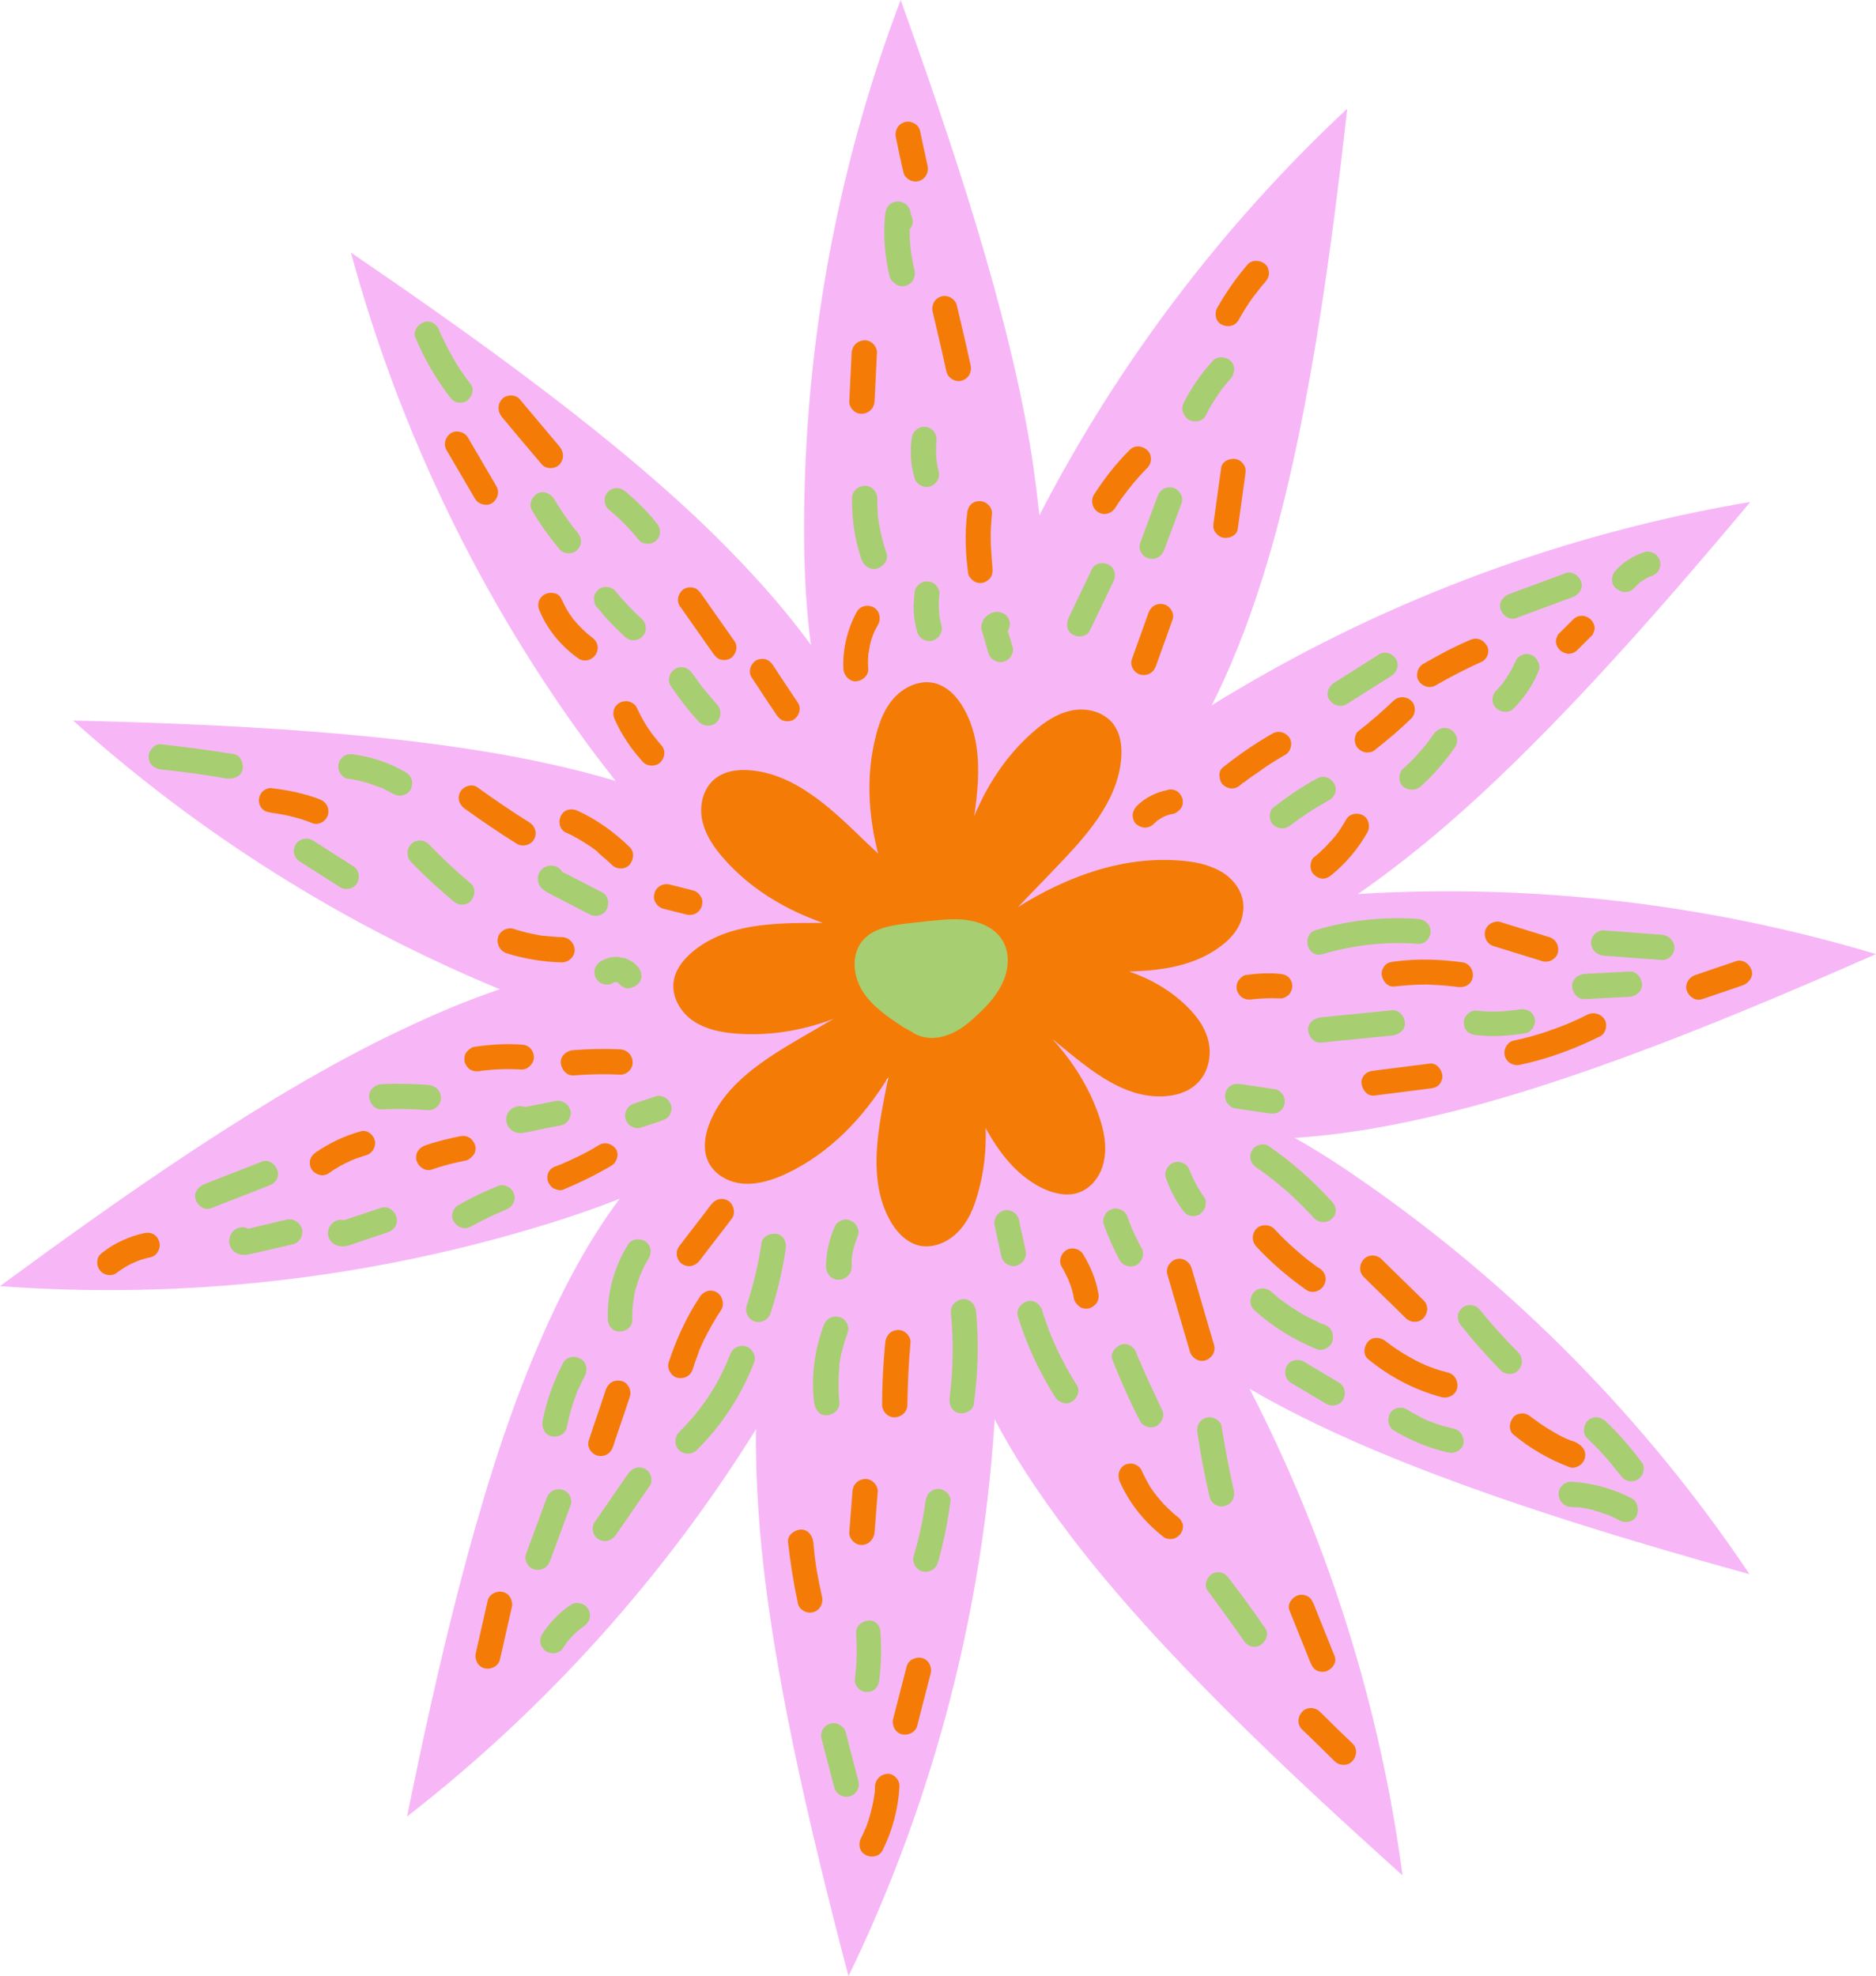
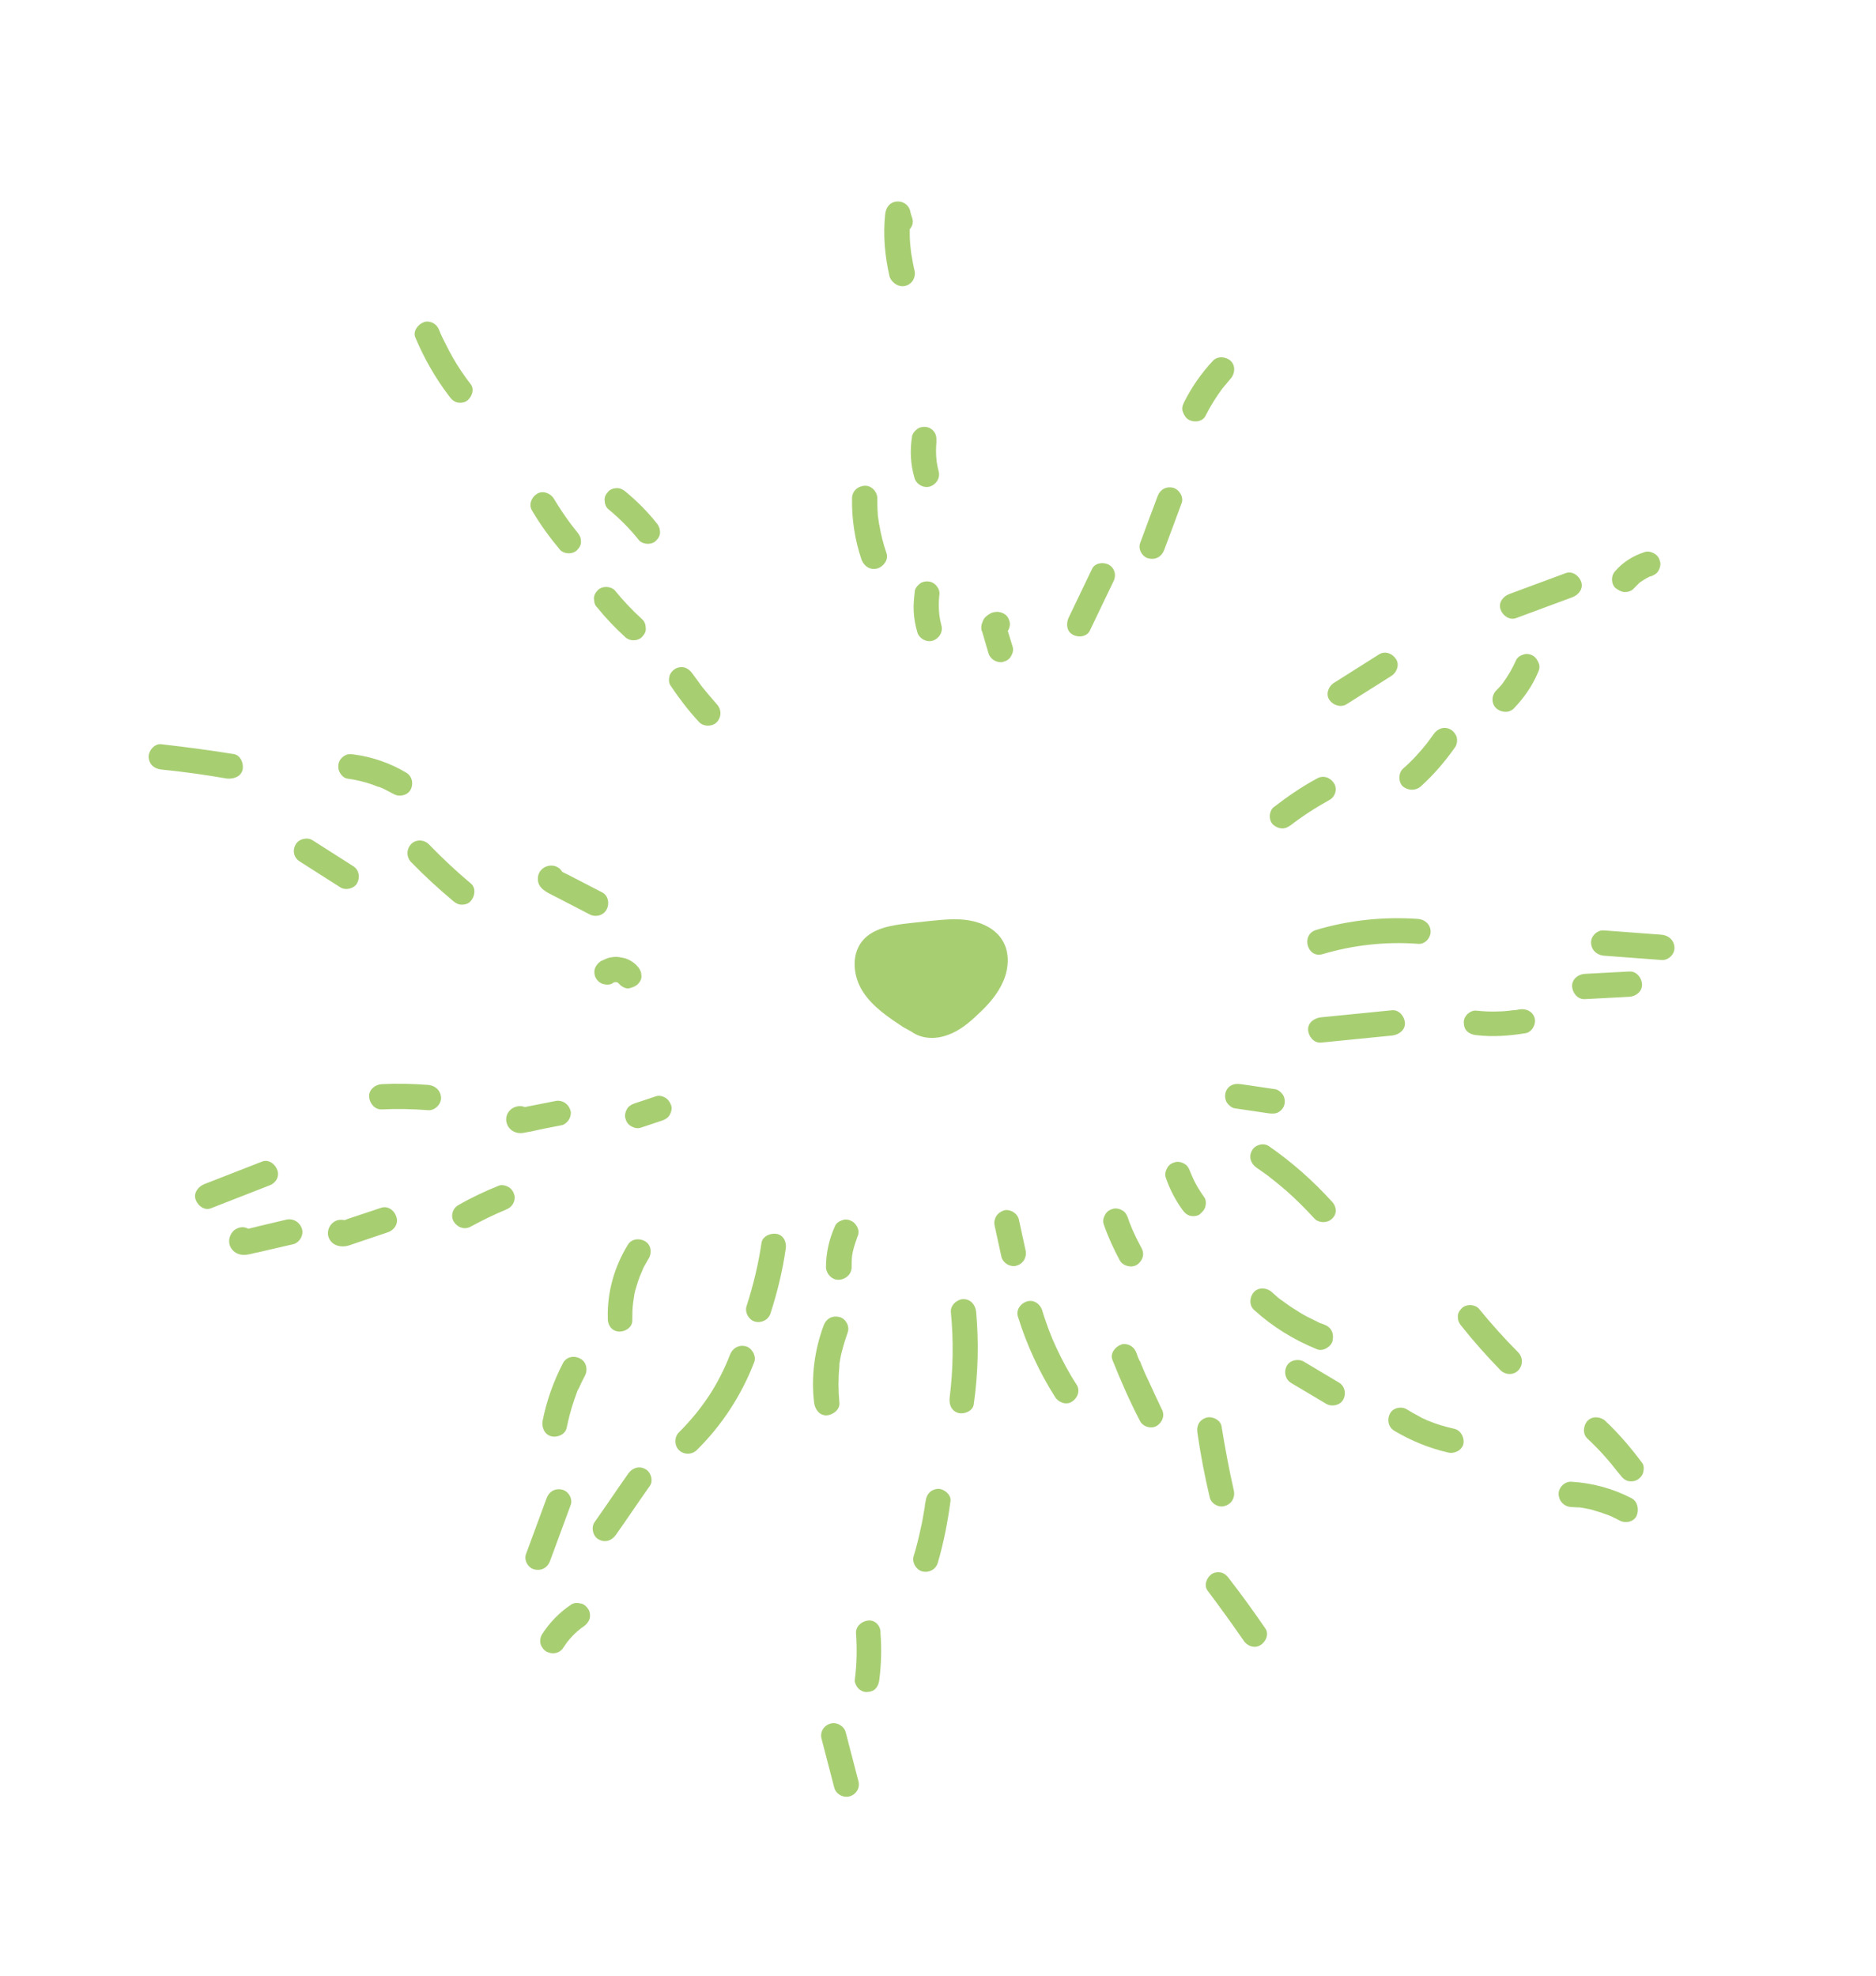
<svg xmlns="http://www.w3.org/2000/svg" height="500.0" preserveAspectRatio="xMidYMid meet" version="1.0" viewBox="0.0 0.0 474.7 500.0" width="474.7" zoomAndPan="magnify">
  <g>
    <g id="change1_1">
-       <path d="M442.7,398.3c-26.2-39.1-59.8-73.2-98.5-99.9c-5.3-3.7-10.9-7.3-16.6-10.5c9.6-0.6,20.8-2.2,34.2-5.3 c36.1-8.2,79-26.3,112.9-41.2c-42.3-12.7-86.9-17.9-131.1-15.2c5.1-3.5,10.5-7.6,16.3-12.3c28.7-23.4,59.2-58.5,83-86.9 c-46.4,7.8-91.3,24.4-131.6,48.6c-1.6,0.9-3.2,1.9-4.7,2.9c4.4-8.7,8.8-19.3,13-32.7c11.1-35.3,17.2-81.5,21.3-118.3 C309.3,57,282.8,92,263,130.4c-0.5-4.6-1.1-9.6-1.9-14.9C255.4,78.9,240.4,34.8,227.9,0c-16.7,44-25,91.1-24.4,138.1 c0.1,8.3,0.6,16.8,1.7,25.1c-5.5-7.6-12.5-15.8-21.8-25.2c-26-26.3-64-53.2-94.6-74.1c12.3,45.4,33.2,88.5,61.2,126.2 c1.9,2.5,3.8,5,5.8,7.5c-5.3-1.6-11.1-3.1-17.6-4.5c-36.2-7.9-82.7-9.9-119.7-10.8C50.4,211,87,234,126.5,250.3 c-7.5,2.5-15.8,5.9-25.2,10.4C67.8,276.5,29.8,303.5,0,325.4c46.9,3.5,94.5-2,139.4-16c5.8-1.8,11.6-3.8,17.4-6.1 c-7.2,9.6-14.5,22.3-22,40.4c-14.2,34.2-24.4,79.6-31.8,115.9c34.9-27.1,65-60.5,88.3-98c-0.1,6.2,0.1,12.9,0.6,20.4 c2.4,36.9,13.4,82.2,22.8,118c20.5-42.3,33-88.5,36.6-135.4c0.1-1.8,0.3-3.7,0.4-5.5c4.5,8.7,10.7,18.3,19.2,29.5 c22.4,29.5,56.5,61.2,84,85.9c-5.7-42.9-18.9-84.7-38.7-123.1c4,2.3,8.4,4.7,13.2,7.1C362.4,375,407,388.4,442.7,398.3z M220.6,273.2c-0.6,1.4-1.2,2.8-1.9,4.2c-0.4-4.3-1.1-8.5-2.2-12.7c5.4-1.3,10.6-3.2,15.7-5.7l2.7-7.9c-2.9-2.4-5.5-4.7-8-7 l6.3-4.9c-2-6.3-3.5-12.2-4.8-17.8c1.7,1.9,3.5,3.8,5.5,5.5l8.3-0.4c0.2-0.7,0.5-1.5,0.7-2.2c0.8,3.1,1.7,6.2,2.9,9.3l7,3.1 c-1.2,3.2-2.1,6.5-2.8,9.8l4.5,7c1.5-0.3,3-0.6,4.5-0.9c-3.7,3.2-7.2,6.7-10.3,10.6l0.9,8.3c1.4,0.4,2.7,0.7,4.1,1.1l-4,6.2 c0.5,0.6,0.9,1.2,1.4,1.9c-3-1.2-6.1-2.2-9.3-3l-6.6,3.9c-1.9-2.8-4-5.5-6.4-8L220.6,273.2z" fill="#f7b7f7" />
-     </g>
+       </g>
  </g>
  <g id="change2_1">
-     <path d="M309.9,221.1c-3.1-2.1-6.9-3-10.6-3.3c-14.7-1.4-29.1,3.8-41.7,11.7c3.2-3.4,6.5-6.7,9.7-10.1 c7.5-7.8,15.5-16.6,16.4-27.4c0.3-3.3-0.2-6.8-2.4-9.3c-2.5-2.8-6.7-3.7-10.3-2.9c-3.7,0.8-6.9,3-9.7,5.5 c-6.6,5.8-11.4,13.1-14.8,21.2c1.4-9.3,2-19.1-2.6-27.2c-1.6-2.9-4-5.5-7.2-6.4c-3.6-1-7.6,0.7-10.2,3.4s-4,6.3-4.9,10 c-2.5,9.8-1.9,19.9,0.6,29.7c-1.6-1.6-3.3-3.1-4.9-4.7c-7.8-7.5-16.6-15.5-27.4-16.4c-3.3-0.3-6.8,0.2-9.3,2.4 c-2.8,2.5-3.7,6.7-2.9,10.3c0.8,3.7,3,6.9,5.5,9.7c6.7,7.6,15.4,12.8,25,16.2c-0.5,0-1,0-1.5,0c-10.9,0-22.7,0.2-31.2,7.1 c-2.6,2.1-4.8,4.9-5.1,8.2c-0.3,3.7,1.9,7.4,5,9.5s6.9,2.9,10.6,3.2c8.5,0.7,16.9-0.7,24.9-3.7c-2.7,1.6-5.4,3.1-8.1,4.7 c-9.4,5.5-19.4,11.7-23.3,21.8c-1.2,3.1-1.7,6.6-0.3,9.6c1.6,3.4,5.4,5.4,9.1,5.6c3.7,0.2,7.4-1,10.8-2.6 c10.9-5.2,19.3-14,25.7-24.4c-0.3,1.3-0.5,2.6-0.8,4c-2.1,10.7-4.1,22.3,1,31.9c1.5,2.9,3.9,5.6,7,6.6c3.6,1.1,7.6-0.5,10.2-3.1 c2.7-2.6,4.2-6.2,5.2-9.8c1.6-5.5,2.2-11.1,2-16.7c3.4,6.2,7.7,11.8,13.9,15c2.9,1.5,6.4,2.4,9.5,1.4c3.6-1.2,6-4.7,6.6-8.4 c0.7-3.7-0.1-7.5-1.3-11c-2.5-7.3-6.6-13.8-11.8-19.5c1.5,1.2,2.9,2.4,4.4,3.6c7.2,5.8,15.2,11.8,24.8,10.8c2.9-0.3,6-1.4,8.1-3.9 c2.4-2.8,3-7,2.1-10.3c-0.9-3.4-2.9-6-5.2-8.3c-4.2-4.2-9.3-7.1-14.8-9c8.5-0.2,17-1.5,23.6-6.7c2.6-2,4.8-4.8,5.2-8.1 C315.2,226.9,313,223.3,309.9,221.1z M247.5,245c-0.4,0.3-0.7,0.5-1,0.9l1.4,1.5c-1.5-0.9-2.9-1.8-4.4-2.6l1.5,0.2 C245.8,245,246.6,245,247.5,245z M247.8,126.8c1.6-0.1,3.4,1.5,3.2,3.2c-0.2,2.3-0.4,4.7-0.3,7c0,1.2,0.1,2.3,0.2,3.5 c0,0.6,0.1,1.1,0.1,1.7c0,0.3,0.1,0.6,0.1,1c0,0.2,0.1,1,0,0.3c0.1,0.9,0.1,1.6-0.3,2.4c-0.4,0.7-1.1,1.2-1.9,1.5 c-0.8,0.2-1.8,0.1-2.4-0.3c-0.6-0.4-1.4-1.2-1.5-1.9c-0.7-5-0.9-10-0.3-15.1C244.8,128.2,245.9,126.8,247.8,126.8z M214.9,101.5 c0.2-4.1,0.4-8.2,0.6-12.2c0.1-1.8,1.4-3.1,3.2-3.2c1.7-0.1,3.3,1.5,3.2,3.2c-0.2,4.1-0.4,8.2-0.6,12.2c-0.1,1.8-1.4,3.1-3.2,3.2 C216.4,104.8,214.8,103.2,214.9,101.5z M236,78.9c-0.4-1.7,0.5-3.4,2.2-3.9c1.6-0.5,3.5,0.6,3.9,2.2c1.2,5.1,2.4,10.1,3.5,15.2 c0.4,1.7-0.5,3.4-2.2,3.9c-1.6,0.5-3.5-0.6-3.9-2.2C238.4,89,237.2,84,236,78.9z M290.6,155.1c0.6-1.7,2.1-2.6,3.9-2.2 c1.6,0.4,2.8,2.3,2.2,3.9c-1.4,3.9-2.8,7.8-4.2,11.7c-0.6,1.7-2.1,2.6-3.9,2.2c-1.6-0.4-2.8-2.3-2.2-3.9 C287.8,162.9,289.2,159,290.6,155.1z M276.8,125.2c2.6-4.1,5.6-7.9,9-11.3c1.2-1.3,3.2-1.2,4.5,0c1.3,1.2,1.2,3.3,0,4.5 c-1.6,1.6-3.1,3.3-4.5,5.1c-0.2,0.2-0.3,0.4-0.5,0.6c-0.1,0.1-0.1,0.2-0.2,0.3c-0.3,0.4-0.7,0.9-1,1.3c-0.7,0.9-1.3,1.9-1.9,2.8 c-1,1.5-2.8,2-4.3,1.1C276.4,128.7,275.9,126.6,276.8,125.2z M307.4,134.5c-0.5-0.8-0.4-1.6-0.3-2.4c0.6-4.6,1.3-9.2,1.9-13.7 c0.2-1.8,2.4-2.6,3.9-2.2c0.8,0.2,1.5,0.8,1.9,1.5c0.5,0.8,0.4,1.6,0.3,2.4c-0.6,4.6-1.3,9.2-1.9,13.7c-0.2,1.8-2.4,2.6-3.9,2.2 C308.5,135.8,307.8,135.1,307.4,134.5z M308,77.9c2.2-3.9,4.8-7.6,7.7-11c1.2-1.3,3.3-1.1,4.5,0c0.6,0.5,0.9,1.5,0.9,2.2 c0,0.9-0.4,1.6-0.9,2.2c-0.7,0.8-1.3,1.5-1.9,2.3c-0.1,0.1-0.1,0.2-0.2,0.3c-0.2,0.2-0.3,0.4-0.5,0.6c-0.3,0.4-0.6,0.8-0.9,1.2 c-1.2,1.7-2.3,3.5-3.3,5.3c-0.9,1.6-2.9,1.9-4.3,1.1C307.6,81.4,307.2,79.3,308,77.9z M309.4,194.2c4-3.2,8.2-6.1,12.6-8.6 c1.5-0.9,3.4-0.3,4.3,1.1c0.9,1.4,0.3,3.5-1.1,4.3c-2.1,1.2-4.1,2.4-6,3.8c-1,0.7-1.9,1.3-2.9,2c-0.5,0.4-1,0.7-1.4,1.1 c-0.1,0-0.1,0.1-0.2,0.1c0,0,0,0-0.1,0c-0.2,0.2-0.5,0.4-0.7,0.6c-0.7,0.6-1.4,0.9-2.2,0.9c-0.8,0-1.6-0.4-2.2-0.9 c-0.6-0.5-0.9-1.5-0.9-2.2C308.4,195.7,308.8,194.6,309.4,194.2z M332.5,221.3c-0.6-0.5-0.9-1.5-0.9-2.2c0-0.7,0.3-1.8,0.9-2.2 c2-1.6,3.8-3.5,5.5-5.5c1-1.3,1.8-2.6,2.6-4c0.9-1.6,2.9-1.9,4.3-1.1c1.5,0.8,1.9,2.9,1.1,4.3c-2.3,4.1-5.4,7.8-9.1,10.8 c-0.7,0.6-1.4,0.9-2.2,0.9C333.9,222.3,333.1,221.9,332.5,221.3z M343.7,189.4c-0.6-0.5-0.9-1.5-0.9-2.2c0-0.7,0.3-1.8,0.9-2.2 c3.1-2.4,6.1-5,8.9-7.7c1.3-1.2,3.2-1.2,4.5,0c1.2,1.1,1.2,3.3,0,4.5c-2.8,2.7-5.8,5.3-8.9,7.7c-0.4,0.4-0.9,0.7-1.4,0.8 c-0.3,0-0.6,0.1-0.8,0.1C345.1,190.4,344.3,190,343.7,189.4z M376.5,165.5c-0.2,0.7-0.8,1.6-1.5,1.9c-4,1.8-7.9,3.8-11.7,6 c-1.5,0.9-3.4,0.3-4.3-1.1c-0.9-1.4-0.3-3.5,1.1-4.3c3.8-2.2,7.7-4.3,11.7-6c0.8-0.4,1.6-0.5,2.4-0.3c0.8,0.2,1.5,0.8,1.9,1.5 C376.6,163.7,376.7,164.7,376.5,165.5z M394,163.5c-0.2-0.4-0.3-0.8-0.3-1.2c0-0.4,0.1-0.8,0.3-1.2c0.1-0.4,0.3-0.7,0.7-1 c1.1-1.1,2.3-2.3,3.4-3.4c0.6-0.6,1.4-0.9,2.2-0.9c0.8,0,1.6,0.4,2.2,0.9c0.3,0.3,0.5,0.6,0.7,1c0.2,0.4,0.3,0.8,0.3,1.2 c0,0.4-0.1,0.8-0.3,1.2c-0.1,0.4-0.3,0.7-0.7,1c-1.1,1.1-2.3,2.3-3.4,3.4c-0.6,0.6-1.4,0.9-2.2,0.9c-0.8,0-1.6-0.4-2.2-0.9 C394.4,164.2,394.2,163.9,394,163.5z M226.7,34.8c-0.4-1.7,0.5-3.4,2.2-3.9c1.6-0.5,3.6,0.6,3.9,2.2c0.6,2.9,1.3,5.9,1.9,8.8 c0.4,1.7-0.5,3.4-2.2,3.9c-1.6,0.5-3.6-0.6-3.9-2.2C227.9,40.7,227.3,37.7,226.7,34.8z M113,113.9c-0.9-1.5-0.3-3.4,1.1-4.3 c1.4-0.9,3.5-0.3,4.3,1.1c2.4,4.1,4.8,8.2,7.2,12.3c0.9,1.5,0.3,3.4-1.1,4.3c-1.4,0.9-3.5,0.3-4.3-1.1 C117.8,122.1,115.4,118,113,113.9z M127,105.5c-1.1-1.4-1.2-3.1,0-4.5c1.1-1.2,3.4-1.3,4.5,0c3.4,4,6.7,8,10.1,12 c1.1,1.4,1.2,3.1,0,4.5c-1.1,1.2-3.4,1.3-4.5,0C133.7,113.5,130.3,109.5,127,105.5z M142,151.4c0.5,1.1,1,2.1,1.6,3.1 c0.3,0.5,0.6,1,1,1.5c0.2,0.2,0.3,0.5,0.5,0.7c0,0,0,0,0,0c0,0,0.1,0.1,0.1,0.1c0.7,0.9,1.5,1.7,2.3,2.5c0.4,0.4,0.9,0.8,1.3,1.2 c0.1,0.1,0.2,0.1,0.3,0.2c0.2,0.2,0.4,0.3,0.6,0.5c1.5,1,2,2.7,1.1,4.3c-0.4,0.7-1.2,1.3-1.9,1.5c-0.7,0.2-1.8,0.1-2.4-0.3 c-4.3-3-7.8-7.1-9.9-12c-0.4-0.8-0.5-1.6-0.3-2.4c0.2-0.8,0.8-1.5,1.5-1.9c0.7-0.4,1.7-0.5,2.4-0.3 C140.8,150.1,141.7,150.7,142,151.4z M172,153.3c-1-1.5-0.2-3.5,1.1-4.3c0.7-0.4,1.7-0.5,2.4-0.3c0.8,0.2,1.4,0.8,1.9,1.5 c2.8,4,5.7,8.1,8.5,12.1c1,1.5,0.2,3.5-1.1,4.3c-0.7,0.4-1.7,0.5-2.4,0.3c-0.8-0.2-1.4-0.8-1.9-1.5 C177.7,161.4,174.9,157.4,172,153.3z M167.2,192.8c-1.1,1.2-3.4,1.2-4.5,0c-2.9-3.2-5.4-6.8-7.1-10.7c-0.4-0.8-0.5-1.6-0.3-2.4 c0.2-0.8,0.8-1.5,1.5-1.9c0.7-0.4,1.7-0.5,2.4-0.3c0.7,0.2,1.6,0.8,1.9,1.5c1.2,2.6,2.6,5,4.3,7.2c0.6,0.7,1.2,1.5,1.8,2.2 C168.4,189.6,168.4,191.4,167.2,192.8z M226.4,358.6c-1.7,0.1-3.2-1.5-3.2-3.2c0-5.2,0.3-10.5,0.8-15.7c0.2-1.8,1.3-3.1,3.2-3.2 c1.6-0.1,3.3,1.5,3.2,3.2c-0.5,5.2-0.7,10.5-0.8,15.7C229.6,357.2,228.2,358.5,226.4,358.6z M218.1,390.9c-1.6,0.1-3.3-1.5-3.2-3.2 c0.3-3.4,0.5-6.9,0.8-10.3c0.1-1.8,1.4-3.1,3.2-3.2c1.6-0.1,3.3,1.5,3.2,3.2c-0.3,3.4-0.5,6.9-0.8,10.3 C221.1,389.5,219.9,390.8,218.1,390.9z M208,404c0.4,1.7-0.5,3.4-2.2,3.9c-1.6,0.5-3.6-0.6-3.9-2.2c-1.1-5.1-1.9-10.3-2.5-15.5 c-0.2-1.8,1.6-3.1,3.2-3.2c1.8-0.1,3,1.5,3.2,3.2c0.1,0.7,0.1,1.3,0.2,2c0,0.3,0.1,0.6,0.1,0.9c0,0.1,0,0.1,0,0.2c0,0,0,0.1,0,0.1 c0.2,1.2,0.3,2.4,0.5,3.5C207,399.3,207.5,401.7,208,404z M235.5,423.4c-1.1,4.4-2.3,8.8-3.4,13.2c-0.4,1.7-2.3,2.6-3.9,2.2 c-1.7-0.4-2.6-2.3-2.2-3.9c1.1-4.4,2.3-8.8,3.4-13.2c0.4-1.7,2.3-2.6,3.9-2.2C235,419.9,235.9,421.8,235.5,423.4z M227.6,452 c-0.3,5.7-1.8,11.2-4.3,16.2c-0.8,1.6-2.9,1.9-4.3,1.1c-1.6-0.8-1.9-2.9-1.1-4.3c0.3-0.5,0.5-1.1,0.8-1.7c0-0.1,0.1-0.2,0.1-0.3 c0,0,0-0.1,0.1-0.1c0.1-0.2,0.2-0.5,0.3-0.7c0.4-1.1,0.8-2.3,1.1-3.5s0.6-2.4,0.8-3.6c0-0.2,0.1-0.5,0.1-0.7c0-0.2,0.1-0.5,0.1-0.6 c0.1-0.6,0.1-1.2,0.1-1.8c0.1-1.8,1.4-3.1,3.2-3.2C226.1,448.7,227.7,450.3,227.6,452z M182.5,331.4c-1.6,2.4-3,4.9-4.3,7.5 c-0.3,0.6-0.6,1.3-0.9,1.9c0,0.1-0.3,0.7-0.3,0.7c-0.1,0.3-0.2,0.6-0.3,0.9c-0.5,1.3-1,2.7-1.4,4c-0.5,1.7-2.2,2.6-3.9,2.2 c-1.6-0.4-2.7-2.3-2.2-3.9c1.9-5.8,4.5-11.5,7.9-16.6c1-1.5,2.8-2,4.3-1.1C182.8,327.8,183.4,330,182.5,331.4z M159.4,353.3 c-1.4,4.3-2.9,8.5-4.3,12.8c-0.6,1.7-2.1,2.6-3.9,2.2c-1.6-0.4-2.8-2.3-2.2-3.9c1.4-4.3,2.9-8.5,4.3-12.8c0.6-1.7,2.1-2.6,3.9-2.2 C158.8,349.7,159.9,351.7,159.4,353.3z M129.5,406.7c-1,4.4-2,8.8-3,13.2c-0.4,1.7-2.3,2.6-3.9,2.2c-1.7-0.4-2.6-2.3-2.2-3.9 c1-4.4,2-8.8,3-13.2c0.4-1.7,2.3-2.6,3.9-2.2C129,403.2,129.9,405.1,129.5,406.7z M307.2,340.3c0.5,1.7-0.6,3.4-2.2,3.9 c-1.7,0.5-3.4-0.6-3.9-2.2c-1.9-6.5-3.8-13-5.7-19.5c-0.5-1.7,0.6-3.4,2.2-3.9c1.7-0.5,3.4,0.6,3.9,2.2 C303.4,327.3,305.3,333.8,307.2,340.3z M299.2,385.4c0.3,0.8,0.1,1.7-0.3,2.4c-0.4,0.7-1.2,1.3-1.9,1.5c-0.7,0.2-1.8,0.1-2.4-0.3 c-4.8-3.7-8.7-8.4-11.2-14c-0.7-1.6-0.4-3.3,1.1-4.3c0.7-0.4,1.7-0.5,2.4-0.3c0.7,0.2,1.6,0.8,1.9,1.5c0.6,1.3,1.2,2.5,1.9,3.7 c0.3,0.6,0.7,1.1,1.1,1.7c0.2,0.3,0.4,0.5,0.6,0.8c0.1,0.1,0.2,0.2,0.2,0.3c0,0,0,0,0,0c0,0,0,0,0,0c0,0,0,0.1,0.1,0.1 c0.2,0.2,0.1,0.1,0,0c0.4,0.4,0.8,1,1.2,1.4c0.4,0.5,0.9,1,1.4,1.5s1,0.9,1.5,1.4c0.2,0.2,0.5,0.4,0.7,0.6c0.1,0.1,0.3,0.2,0.4,0.3 c0.3,0.3,0.2,0.2-0.1,0C298.4,384,298.9,384.6,299.2,385.4z M292.5,378.3C292.5,378.3,292.5,378.2,292.5,378.3 C292.5,378.3,292.6,378.3,292.5,378.3C292.6,378.3,292.6,378.3,292.5,378.3z M40.3,314.2c0.5,1.6-0.6,3.6-2.2,3.9 c-1.4,0.3-2.8,0.7-4.1,1.3c-1.7,0.7-3.2,1.7-4.7,2.8c-0.7,0.5-1.7,0.5-2.4,0.3c-0.8-0.2-1.5-0.8-1.9-1.5c-0.4-0.7-0.5-1.7-0.3-2.4 c0.2-0.9,0.8-1.4,1.5-1.9c3-2.3,6.6-3.9,10.3-4.7C38.2,311.6,39.8,312.4,40.3,314.2z M94.8,288.4c0.5,1.6-0.6,3.5-2.2,3.9 c-1.3,0.4-2.5,0.8-3.7,1.3c-2,0.9-4,2-5.8,3.3c-1.5,1-3.5,0.2-4.3-1.1c-0.4-0.7-0.5-1.7-0.3-2.4c0.2-0.8,0.8-1.4,1.5-1.9 c3.4-2.3,7.1-4.1,11.1-5.2C92.6,285.7,94.3,286.8,94.8,288.4z M119.9,292.1c-0.4,0.6-1.2,1.3-1.9,1.5c-3,0.6-5.9,1.3-8.7,2.3 c-1.7,0.6-3.4-0.7-3.9-2.2c-0.2-0.8-0.1-1.8,0.3-2.4c0.4-0.7,1.1-1.2,1.9-1.5c2.9-1,5.8-1.7,8.7-2.3c0.9-0.2,1.7-0.1,2.4,0.3 c0.7,0.4,1.2,1.1,1.5,1.9C120.5,290.5,120.3,291.5,119.9,292.1z M135.1,267.4c0.1,1.6-1.5,3.3-3.2,3.2c-3.3-0.2-6.6-0.1-9.9,0.3 c-0.2,0-0.3,0-0.5,0.1c-0.9,0.1-1.6,0.1-2.4-0.3c-0.7-0.4-1.2-1.1-1.5-1.9c-0.2-0.8-0.1-1.8,0.3-2.4c0.4-0.6,1.2-1.3,1.9-1.5 c4-0.6,8.1-0.9,12.1-0.6C133.7,264.3,135,265.6,135.1,267.4z M154.6,295c-3.9,2.3-8,4.3-12.1,6c-0.8,0.3-1.7,0-2.4-0.3 c-0.7-0.4-1.2-1.1-1.5-1.9c-0.2-0.8-0.1-1.8,0.3-2.4c0.5-0.8,1.1-1.1,1.9-1.4c0,0-0.1,0-0.1,0.1c0.1-0.1,0.3-0.1,0.4-0.2 c0.3-0.1,0.5-0.2,0.8-0.3c0.5-0.2,0.9-0.4,1.4-0.6c0.9-0.4,1.9-0.9,2.8-1.3c1.9-0.9,3.7-1.9,5.5-3c1.5-0.9,3.4-0.3,4.3,1.1 C156.7,292.1,156.1,294.2,154.6,295z M160.1,268.7c0.1,1.7-1.5,3.3-3.2,3.2c-3.9-0.2-7.9-0.1-11.8,0.2c-1.8,0.1-3.1-1.6-3.2-3.2 c-0.1-1.8,1.5-3.1,3.2-3.2c3.9-0.3,7.9-0.4,11.8-0.2C158.7,265.6,160,266.9,160.1,268.7z M126,237.2c0.4-1.6,2.3-2.7,3.9-2.2 c2.1,0.7,4.2,1.2,6.4,1.6c0.5,0.1,1.1,0.2,1.6,0.2c0,0,0,0-0.1,0c0.1,0,0.1,0,0.2,0c0.3,0,0.7,0.1,1,0.1c1.1,0.1,2.1,0.2,3.2,0.2 c1.8,0.1,3.1,1.4,3.2,3.2c0.1,1.7-1.5,3.2-3.2,3.2c-4.7-0.1-9.5-0.9-14-2.3C126.5,240.6,125.6,238.9,126,237.2z M190.2,171.4 c-1-1.5-0.2-3.5,1.1-4.3c0.7-0.4,1.7-0.5,2.4-0.3c0.8,0.2,1.4,0.8,1.9,1.5c2.1,3.2,4.2,6.4,6.3,9.5c1,1.5,0.2,3.5-1.1,4.3 c-0.7,0.4-1.7,0.5-2.4,0.3c-0.8-0.2-1.4-0.8-1.9-1.5C194.4,177.8,192.3,174.6,190.2,171.4z M151.2,215.6 C151.3,215.6,151.3,215.6,151.2,215.6c0,0-0.1-0.1-0.1-0.1C151.2,215.5,151.2,215.6,151.2,215.6z M159.3,214.3 c1.3,1.2,1.1,3.2,0,4.5c-1.2,1.3-3.3,1.2-4.5,0c-0.9-0.9-1.9-1.7-2.8-2.5c-0.2-0.2-0.5-0.4-0.7-0.6c0,0,0,0,0.1,0 c0,0-0.1-0.1-0.1-0.1c0,0,0,0,0,0c-0.1-0.1-0.1-0.1-0.1-0.1c0,0-0.1,0-0.1-0.1c-0.5-0.4-1-0.7-1.5-1.1c-2.1-1.4-4.2-2.7-6.5-3.7 c-1.6-0.8-1.9-2.9-1.1-4.3c0.8-1.6,2.8-1.9,4.3-1.1C151.1,207.4,155.5,210.6,159.3,214.3z M130.8,213.5c-4.5-2.8-8.9-5.8-13.2-8.9 c-1.4-1-2-2.7-1.1-4.3c0.8-1.4,3-2.1,4.3-1.1c4.3,3.1,8.7,6.1,13.2,8.9c1.5,1,2,2.8,1.1,4.3C134.4,213.8,132.2,214.4,130.8,213.5z M69.1,205.7c-0.2,0-0.3,0-0.5-0.1c-0.9-0.1-1.6-0.3-2.2-0.9c-0.6-0.6-0.9-1.4-0.9-2.2c0-0.8,0.4-1.7,0.9-2.2c0.5-0.5,1.5-1,2.2-0.9 c4.2,0.5,8.3,1.3,12.2,2.8c1.7,0.6,2.6,2.1,2.2,3.9c-0.4,1.6-2.3,2.8-3.9,2.2C76,207,72.6,206.2,69.1,205.7z M372.6,247.5 c-0.4,1.8-2.3,2.5-3.9,2.2c-0.2,0-0.3,0-0.5-0.1c0,0-0.1,0-0.3,0c-0.3,0-0.6-0.1-1-0.1c-0.6-0.1-1.3-0.1-1.9-0.2 c-1.3-0.1-2.7-0.1-4-0.2c-2.7,0-5.5,0.2-8.2,0.5c-1.8,0.2-3.1-1.6-3.2-3.2c0-0.8,0.4-1.7,0.9-2.2c0.7-0.7,1.4-0.8,2.2-0.9 c5.8-0.8,11.7-0.6,17.5,0.2C372.2,243.9,373,246,372.6,247.5z M345.4,271.8c0.6-0.6,1.4-0.8,2.2-0.9c4.7-0.6,9.5-1.2,14.2-1.8 c1.8-0.2,3.1,1.6,3.2,3.2c0,0.8-0.4,1.7-0.9,2.2c-0.6,0.6-1.4,0.8-2.2,0.9c-4.7,0.6-9.5,1.2-14.2,1.8c-1.8,0.2-3.1-1.6-3.2-3.2 C344.4,273.3,344.8,272.4,345.4,271.8z M390.3,243.2c-4.1-1.3-8.2-2.5-12.3-3.8c-1.7-0.5-2.6-2.2-2.2-3.9c0.4-1.6,2.3-2.7,3.9-2.2 c4.1,1.3,8.2,2.5,12.3,3.8c1.7,0.5,2.6,2.2,2.2,3.9C393.9,242.6,391.9,243.7,390.3,243.2z M406,257.9c0.9,1.4,0.3,3.6-1.1,4.3 c-6.4,3.2-13.2,5.7-20.2,7.2c-1.7,0.4-3.4-0.5-3.9-2.2c-0.5-1.6,0.6-3.6,2.2-3.9c3.3-0.7,6.6-1.6,9.8-2.8c3.2-1.1,5.8-2.2,8.9-3.8 C403.2,256,405,256.4,406,257.9z M441,249.3c-3.4,1.2-6.8,2.3-10.3,3.5c-1.7,0.6-3.4-0.7-3.9-2.2c-0.5-1.7,0.6-3.4,2.2-3.9 c3.4-1.2,6.8-2.3,10.3-3.5c1.7-0.6,3.4,0.7,3.9,2.2C443.8,247,442.6,248.7,441,249.3z M330.6,326.4c-4.6-3.2-8.9-6.9-12.7-11 c-1.2-1.3-1.2-3.2,0-4.5c1.1-1.2,3.4-1.2,4.5,0c1.8,1.9,3.7,3.8,5.7,5.5c1,0.9,2,1.7,3.1,2.6c0.1,0.1,0.2,0.2,0.3,0.2 c0.3,0.2,0.5,0.4,0.8,0.6c0.5,0.4,1,0.8,1.6,1.1c1.5,1,2,2.7,1.1,4.3C334.2,326.7,332,327.4,330.6,326.4z M355.7,333.5 c-3.5-3.5-7.1-6.9-10.6-10.4c-1.3-1.2-1.2-3.2,0-4.5c1.2-1.3,3.3-1.2,4.5,0c3.5,3.5,7.1,6.9,10.6,10.4c1.3,1.2,1.2,3.2,0,4.5 C359,334.8,356.9,334.7,355.7,333.5z M368.7,351.3c-0.4,1.7-2.3,2.6-3.9,2.2c-6.8-1.8-13.1-5.1-18.6-9.6c-1.4-1.1-1.1-3.3,0-4.5 c1.2-1.3,3.2-1.1,4.5,0c0.3,0.2,0.5,0.4,0.8,0.6c0,0,0.6,0.5,0.7,0.5c0.6,0.5,1.3,0.9,1.9,1.3c1.3,0.9,2.7,1.6,4.1,2.4 c0.7,0.4,1.4,0.7,2.1,1c0.1,0.1,0.3,0.1,0.4,0.2c0,0,0.1,0,0.2,0.1c0.4,0.1,0.7,0.3,1.1,0.4c1.5,0.6,3,1,4.5,1.4 C368.2,347.8,369.1,349.6,368.7,351.3z M397.7,364.7c0,0-0.1,0-0.1-0.1C397.6,364.6,397.7,364.7,397.7,364.7 C397.7,364.7,397.7,364.7,397.7,364.7z M401,369c-0.4,1.6-2.4,2.8-3.9,2.2c-5.2-2-9.9-4.7-14.1-8.2c-1.4-1.1-1.1-3.3,0-4.5 c0.5-0.6,1.5-0.9,2.2-0.9c0.9,0,1.6,0.4,2.2,0.9c0.3,0.2,0.5,0.4,0.8,0.6c0.1,0.1,0.2,0.1,0.3,0.2c0.5,0.3,0.9,0.7,1.4,1 c1,0.7,2,1.3,3,1.9c1,0.6,2.1,1.2,3.2,1.7c0.5,0.2,1,0.4,1.4,0.6c-0.1-0.1-0.2-0.1,0,0c0,0,0.1,0,0.1,0c0,0,0,0,0,0c0,0,0,0,0,0 c0.1,0,0.2,0.1,0.3,0.1c0.3,0.1,0.5,0.2,0.8,0.3C400.5,365.8,401.5,367.2,401,369z M331.6,420.7c-1.8-4.4-3.5-8.8-5.3-13.2 c-0.7-1.7,0.7-3.4,2.2-3.9c0.8-0.2,1.8-0.1,2.4,0.3c0.8,0.4,1.1,1.1,1.5,1.9c1.8,4.4,3.5,8.8,5.3,13.2c0.7,1.7-0.7,3.4-2.2,3.9 c-0.8,0.2-1.8,0.1-2.4-0.3C332.3,422.2,332,421.5,331.6,420.7z M342.2,441.1c1.3,1.2,1.2,3.2,0,4.5c-1.2,1.3-3.3,1.2-4.5,0 c-2.7-2.7-5.4-5.3-8.2-8c-1.3-1.2-1.2-3.2,0-4.5c1.2-1.3,3.3-1.2,4.5,0C336.7,435.8,339.4,438.4,342.2,441.1z M277.9,327.1 c0.2,0.9,0.1,1.7-0.3,2.4c-0.4,0.7-1.1,1.2-1.9,1.5c-0.8,0.2-1.8,0.1-2.4-0.3c-0.6-0.4-1.3-1.2-1.5-1.9c-0.3-1.8-0.8-3.5-1.5-5.1 c-0.5-1.1-1-2.1-1.6-3.1c-0.9-1.5-0.3-3.4,1.1-4.3c1.5-0.9,3.5-0.3,4.3,1.1C275.9,320.3,277.3,323.7,277.9,327.1z M316.3,252.9 c-0.3,0-0.7,0-1-0.1c-0.3-0.1-0.5-0.2-0.8-0.3c-0.7-0.4-1.2-1.1-1.5-1.9c-0.2-0.8-0.1-1.8,0.3-2.4c0.4-0.6,1.2-1.4,1.9-1.5 c2.9-0.4,5.8-0.6,8.7-0.3c0.9,0.1,1.6,0.3,2.2,0.9c0.6,0.6,0.9,1.4,0.9,2.2c0,0.8-0.4,1.7-0.9,2.2c-0.5,0.5-1.5,1-2.2,0.9 C321.4,252.5,318.8,252.6,316.3,252.9z M296.9,199.8c0.3,0.1,0.5,0.2,0.8,0.3c0.7,0.4,1.2,1.1,1.5,1.9c0.2,0.8,0.1,1.8-0.3,2.4 c-0.4,0.6-1.2,1.3-1.9,1.5c-0.8,0.1-1.5,0.3-2.2,0.6c-0.7,0.3-1.3,0.7-1.9,1.1c-0.3,0.3-0.7,0.6-1,0.9c-0.6,0.6-1.4,0.9-2.2,0.9 c-0.8,0-1.6-0.4-2.2-0.9c-0.6-0.5-0.9-1.5-0.9-2.2c0-0.8,0.4-1.6,0.9-2.2c1-1.1,2.3-2,3.6-2.7c1.3-0.7,2.8-1.2,4.3-1.5 C295.8,199.7,296.3,199.7,296.9,199.8z M173.7,231.4c-2-0.5-3.9-1-5.9-1.5c-0.8-0.2-1.5-0.8-1.9-1.5c-0.5-0.7-0.5-1.6-0.3-2.4 c0.2-0.8,0.8-1.5,1.5-1.9c0.7-0.4,1.6-0.5,2.4-0.3c2,0.5,3.9,1,5.9,1.5c0.8,0.2,1.5,0.8,1.9,1.5c0.5,0.7,0.5,1.6,0.3,2.4 c-0.2,0.8-0.8,1.5-1.5,1.9C175.4,231.5,174.5,231.6,173.7,231.4z M213.4,169.2c-0.2-5,1-10,3.4-14.4c0.9-1.6,2.9-1.9,4.3-1.1 c1.5,0.8,1.9,2.9,1.1,4.3c-0.3,0.5-0.5,1-0.8,1.5c0,0-0.1,0.1-0.1,0.2c-0.1,0.2-0.2,0.5-0.3,0.7c-0.4,1-0.7,2-0.9,3 c-0.1,0.5-0.2,1.1-0.3,1.7c0,0.1,0,0.1,0,0.2c-0.1,0.4,0,0.3,0-0.2c-0.1,0.2-0.1,0.7-0.1,0.9c-0.1,1-0.1,2.1,0,3.2 c0.1,1.8-1.5,3.1-3.2,3.2C214.8,172.4,213.5,170.8,213.4,169.2z M185.2,308.3c-2.7,3.6-5.5,7.1-8.2,10.7c-1.1,1.4-2.9,1.8-4.4,0.8 c-1.4-0.9-1.8-3.1-0.8-4.4c2.7-3.6,5.5-7.1,8.2-10.7c1.1-1.4,2.9-1.8,4.4-0.8C185.7,304.8,186.2,307,185.2,308.3z" fill="#f47c06" />
-   </g>
+     </g>
  <g>
    <g id="change3_1">
      <path d="M218,141.6c-1.7-5-2.5-10.3-2.4-15.5c0-1.8,1.4-3.1,3.2-3.2c1.7-0.1,3.2,1.5,3.2,3.2c0,1.2,0,2.5,0.1,3.7 c0,0.6,0.1,1.2,0.2,1.8c0,0.2,0.1,0.5,0.1,0.7c0,0.2,0.1,0.5,0.1,0.5c0.4,2.4,1,4.8,1.8,7.1c0.6,1.7-0.7,3.4-2.2,3.9 C220.2,144.4,218.6,143.2,218,141.6z M230.5,115.7c0.1,1.8,0.4,3.5,0.9,5.2c0.4,1.6,2.3,2.7,3.9,2.2c1.6-0.5,2.7-2.2,2.2-3.9 c-0.2-0.8-0.4-1.7-0.5-2.5c-0.2-1.8-0.2-3.5,0-5.3c0,0.2-0.1,0.4-0.1,0.6c0.1-0.9,0.1-1.6-0.3-2.4c-0.4-0.7-1.1-1.3-1.9-1.5 c-0.8-0.2-1.7-0.1-2.4,0.3c-0.6,0.4-1.3,1.1-1.5,1.9C230.5,112.2,230.4,113.9,230.5,115.7z M229.2,72.3c1.7-0.5,2.6-2.2,2.2-3.9 c-0.3-1.2-0.5-2.4-0.7-3.6c0-0.1-0.1-0.4-0.1-0.5c0-0.3-0.1-0.5-0.1-0.8c-0.1-0.6-0.1-1.2-0.2-1.9c-0.1-1.2-0.1-2.4-0.1-3.6 c0.7-0.8,1-1.8,0.6-2.9c-0.2-0.6-0.4-1.2-0.5-1.8c-0.4-1.5-1.9-2.5-3.5-2.3c-1.7,0.2-2.6,1.5-2.8,3.1c-0.6,5.3-0.1,10.7,1.1,15.9 C225.7,71.7,227.6,72.8,229.2,72.3z M280.6,142.9c-1.4-0.8-3.6-0.5-4.3,1.1c-2,4.1-3.9,8.2-5.9,12.3c-0.7,1.5-0.5,3.5,1.1,4.3 c1.4,0.8,3.6,0.5,4.3-1.1c2-4.1,3.9-8.2,5.9-12.3C282.5,145.8,282.2,143.8,280.6,142.9z M296.8,123.4c-1.8-0.4-3.3,0.5-3.9,2.2 c-1.5,3.9-2.9,7.8-4.4,11.8c-0.6,1.6,0.6,3.6,2.2,3.9c1.8,0.4,3.3-0.5,3.9-2.2c1.5-3.9,2.9-7.8,4.4-11.8 C299.6,125.8,298.4,123.8,296.8,123.4z M300.8,106.2c1.4,0.8,3.6,0.5,4.3-1.1c1.2-2.4,2.6-4.6,4.2-6.8c0.7-0.8,1.4-1.7,2.1-2.5 c1.1-1.2,1.3-3.3,0-4.5c-1.2-1.1-3.3-1.3-4.5,0c-2.9,3.1-5.4,6.7-7.3,10.5c-0.4,0.8-0.6,1.6-0.3,2.4 C299.6,105.1,300.2,105.9,300.8,106.2z M324.5,209.6c0.9,0,1.5-0.4,2.2-0.9c-0.2,0.1-0.3,0.3-0.5,0.4c3.2-2.5,6.6-4.7,10.2-6.7 c1.5-0.8,2.1-2.9,1.1-4.3c-1-1.5-2.8-2-4.3-1.1c-3.9,2.1-7.5,4.6-11,7.3c-0.6,0.5-0.9,1.5-0.9,2.2c0,0.8,0.3,1.7,0.9,2.2 C322.8,209.2,323.6,209.6,324.5,209.6z M340.7,178.2c3.8-2.4,7.6-4.8,11.4-7.2c1.4-0.9,2.1-2.9,1.1-4.3c-0.9-1.4-2.8-2.1-4.3-1.1 c-3.8,2.4-7.6,4.8-11.4,7.2c-1.4,0.9-2.1,2.9-1.1,4.3C337.3,178.4,339.2,179.1,340.7,178.2z M359.6,198.9c3.3-3,6.2-6.4,8.7-10 c0.4-0.7,0.5-1.7,0.3-2.4c-0.2-0.7-0.8-1.5-1.5-1.9c-1.6-0.9-3.3-0.3-4.3,1.1c-0.5,0.7-1,1.4-1.6,2.2c-1.9,2.4-3.9,4.6-6.2,6.6 c-1.2,1.1-1.2,3.4,0,4.5C356.4,200.1,358.3,200.1,359.6,198.9z M387.9,165.9c-0.7-0.4-1.6-0.6-2.4-0.3c-0.7,0.2-1.6,0.7-1.9,1.5 c-0.9,2-2,3.9-3.3,5.7c-0.5,0.7-1.1,1.3-1.7,1.9c-1.2,1.2-1.3,3.3,0,4.5c1.2,1.1,3.3,1.3,4.5,0c2.5-2.6,4.6-5.6,6-8.9 c0.4-0.8,0.6-1.6,0.3-2.4C389.1,167.1,388.6,166.3,387.9,165.9z M383.6,156.4c4.8-1.8,9.5-3.5,14.3-5.3c1.6-0.6,2.8-2.2,2.2-3.9 c-0.5-1.5-2.2-2.8-3.9-2.2c-4.8,1.8-9.5,3.5-14.3,5.3c-1.6,0.6-2.8,2.2-2.2,3.9C380.2,155.7,381.9,157,383.6,156.4z M411.2,149.8 c0.8,0,1.7-0.3,2.2-0.9c0.5-0.5,1-1,1.5-1.5c0.7-0.5,1.5-1,2.3-1.4c0.2-0.1,0.4-0.2,0.6-0.2c0.8-0.3,1.5-0.7,1.9-1.5 c0.4-0.7,0.6-1.7,0.3-2.4c-0.2-0.8-0.7-1.5-1.5-1.9c-0.7-0.4-1.6-0.6-2.4-0.3c-2.8,0.9-5.4,2.5-7.3,4.7c-0.6,0.6-0.9,1.4-0.9,2.2 c0,0.8,0.3,1.7,0.9,2.2C409.6,149.4,410.4,149.8,411.2,149.8z M113.7,100.3c0.5,0.7,1,1.2,1.9,1.5c0.8,0.2,1.8,0.1,2.4-0.3 c1.3-0.8,2.2-2.9,1.1-4.3c-1.7-2.2-3.2-4.4-4.5-6.7c-0.7-1.2-1.3-2.4-1.9-3.6c-0.3-0.6-0.6-1.2-0.9-1.8c-0.1-0.3-0.3-0.6-0.4-0.9 c-0.1-0.2-0.1-0.3-0.2-0.5c0,0,0,0,0,0c-0.3-0.8-0.7-1.4-1.5-1.9c-0.7-0.4-1.7-0.6-2.4-0.3c-1.5,0.5-2.9,2.3-2.2,3.9 C107.3,90.6,110.1,95.6,113.7,100.3z M141.7,139.1c0.5,0.6,1.5,0.9,2.2,0.9c0.8,0,1.7-0.3,2.2-0.9c0.6-0.6,1-1.4,0.9-2.2 c0-0.9-0.4-1.6-0.9-2.2c-0.5-0.6-1-1.3-1.5-1.9c-1.6-2.1-3.1-4.4-4.5-6.7c-0.9-1.4-2.9-2.1-4.3-1.1c-1.4,0.9-2.1,2.8-1.1,4.3 C136.7,132.7,139.1,136,141.7,139.1z M161.7,136.7c0.5,0.6,1.5,0.9,2.2,0.9c0.8,0,1.7-0.3,2.2-0.9c0.6-0.6,1-1.4,0.9-2.2 c0-0.3-0.1-0.6-0.1-0.8c-0.2-0.5-0.4-1-0.8-1.4c-2.3-2.9-4.9-5.5-7.8-7.9c-0.7-0.6-1.4-0.9-2.2-0.9c-0.8,0-1.7,0.3-2.2,0.9 c-0.6,0.6-1,1.4-0.9,2.2c0,0.8,0.3,1.7,0.9,2.2C156.8,131.2,159.4,133.8,161.7,136.7z M151.2,153.8c2.1,2.6,4.4,5,6.9,7.3 c0.6,0.6,1.4,0.9,2.2,0.9c0.8,0,1.7-0.3,2.2-0.9c0.6-0.6,1-1.4,0.9-2.2c0-0.8-0.3-1.7-0.9-2.2c-2.5-2.3-4.8-4.7-6.9-7.3 c-0.5-0.6-1.5-0.9-2.2-0.9c-0.8,0-1.7,0.3-2.2,0.9c-0.6,0.6-1,1.4-0.9,2.2c0,0.3,0.1,0.6,0.1,0.8 C150.5,153,150.8,153.4,151.2,153.8z M176.9,182.7c1.1,1.2,3.4,1.2,4.5,0c1.2-1.3,1.2-3.2,0-4.5c-1.3-1.5-2.6-3-3.8-4.5 c-0.8-1.1-1.6-2.2-2.4-3.3c-0.5-0.7-1.1-1.2-1.9-1.5c-0.8-0.2-1.8-0.1-2.4,0.3c-0.7,0.4-1.3,1.1-1.5,1.9c-0.2,0.8-0.2,1.7,0.3,2.4 C171.9,176.8,174.3,179.9,176.9,182.7z M212.4,354.9c-0.3-3.1-0.3-6.2,0-9.3c0-0.1,0-0.2,0-0.2c0-0.1,0-0.2,0-0.3 c0.1-0.4,0.1-0.8,0.2-1.2c0.1-0.7,0.3-1.5,0.5-2.2c0.4-1.6,0.9-3.1,1.4-4.6c0.6-1.6-0.6-3.6-2.2-3.9c-1.8-0.4-3.3,0.5-3.9,2.2 c-2.3,6.2-3.2,13-2.4,19.5c0.2,1.6,1.3,3.3,3.2,3.2C210.8,358,212.6,356.6,212.4,354.9z M243.8,328.7c-1.6,0-3.3,1.5-3.2,3.2 c0.7,7.2,0.6,14.6-0.3,21.7c-0.2,1.7,0.4,3.4,2.2,3.9c1.5,0.4,3.7-0.5,3.9-2.2c1.1-7.8,1.3-15.6,0.6-23.4 C246.8,330.1,245.6,328.7,243.8,328.7z M237.4,376.7c-1.9,0.1-3,1.4-3.2,3.2c0,0.1,0,0.3-0.1,0.4c0,0.3-0.1,0.6-0.1,1 c-0.1,0.6-0.2,1.1-0.3,1.7c-0.2,1.2-0.4,2.4-0.7,3.6c-0.5,2.4-1.1,4.8-1.8,7.1c-0.5,1.6,0.6,3.5,2.2,3.9c1.7,0.4,3.4-0.5,3.9-2.2 c1.5-5.1,2.5-10.3,3.2-15.5C240.8,378.3,239,376.7,237.4,376.7z M219.8,410c-1.6,0.1-3.3,1.4-3.2,3.2c0.3,3.9,0.2,7.9-0.3,11.8 c-0.1,0.7,0.4,1.7,0.9,2.2c0.6,0.6,1.5,1,2.2,0.9c0.8,0,1.7-0.3,2.2-0.9c0.6-0.7,0.8-1.4,0.9-2.2c0.5-3.9,0.6-7.8,0.3-11.8 C222.9,411.5,221.6,409.9,219.8,410z M214,438.3c-0.4-1.6-2.3-2.7-3.9-2.2c-1.7,0.5-2.7,2.2-2.2,3.9c1.1,4.1,2.1,8.2,3.2,12.3 c0.4,1.6,2.3,2.7,3.9,2.2c1.7-0.5,2.7-2.2,2.2-3.9C216.1,446.5,215.1,442.4,214,438.3z M156.6,336.9c1.6,0.1,3.5-1.1,3.4-2.9 c0-1.4,0-2.9,0.2-4.3c0.1-0.7,0.2-1.4,0.3-2.1c0-0.2,0.1-0.3,0.1-0.5c0,0,0-0.2,0.1-0.3c0-0.1,0-0.2,0-0.2 c0.1-0.2,0.1-0.4,0.2-0.6c0.4-1.4,0.8-2.7,1.4-4c0.1-0.3,0.3-0.6,0.4-1c0.1-0.2,0.2-0.4,0.3-0.6c0.4-0.6,0.7-1.3,1.1-1.9 c0.9-1.4,0.7-3.5-0.8-4.4c-1.4-0.9-3.5-0.7-4.4,0.8c-3.4,5.5-5.3,12-5.1,18.6C153.7,335.1,154.7,336.8,156.6,336.9z M188.6,340.6 c-1.8-0.4-3.3,0.6-3.9,2.2c-1.3,3.4-3.2,7.2-5.4,10.5c-2.2,3.3-4.6,6.2-7.5,9.1c-1.2,1.2-1.2,3.3,0,4.5c1.2,1.2,3.3,1.2,4.5,0 c6.4-6.3,11.4-14,14.6-22.4C191.4,342.9,190.1,340.9,188.6,340.6z M142.5,344.8c-2.4,4.6-4.2,9.6-5.2,14.7 c-0.3,1.6,0.5,3.5,2.2,3.9c1.6,0.4,3.6-0.5,3.9-2.2c0.5-2.4,1.1-4.7,1.9-7c0.2-0.6,0.4-1.1,0.6-1.7c0.1-0.3,0.2-0.6,0.3-0.8 c0-0.1,0-0.1,0.1-0.1c0-0.1,0-0.1,0.1-0.2c0.5-1.1,1-2.2,1.6-3.3c0.8-1.5,0.4-3.5-1.1-4.3C145.4,342.9,143.4,343.2,142.5,344.8z M163.3,371.7c-1.6-0.9-3.3-0.3-4.3,1.1c-2.9,4.1-5.7,8.3-8.6,12.4c-0.9,1.4-0.3,3.6,1.1,4.3c1.6,0.9,3.3,0.3,4.3-1.1 c2.9-4.1,5.7-8.3,8.6-12.4C165.4,374.7,164.7,372.4,163.3,371.7z M139.2,394.9c1.7-4.7,3.5-9.4,5.2-14.1c0.6-1.6-0.6-3.6-2.2-3.9 c-1.8-0.4-3.3,0.5-3.9,2.2c-1.7,4.7-3.5,9.4-5.2,14.1c-0.6,1.6,0.6,3.6,2.2,3.9C137.1,397.5,138.6,396.6,139.2,394.9z M146.9,405.7c-0.8-0.2-1.7-0.2-2.4,0.3c-3,2-5.5,4.6-7.4,7.6c-0.4,0.7-0.5,1.7-0.3,2.4c0.2,0.7,0.8,1.5,1.5,1.9 c1.6,0.8,3.4,0.4,4.3-1.1c0.3-0.4,0.6-0.9,0.9-1.3c1-1.3,2.2-2.5,3.5-3.5c0.2-0.2,0.5-0.3,0.7-0.5c0.7-0.5,1.2-1.1,1.5-1.9 c0.2-0.8,0.1-1.8-0.3-2.4C148.4,406.4,147.7,405.8,146.9,405.7z M267.3,341c-0.8-1.7-1.2-2.7-1.9-4.5c-0.6-1.7-1.2-3.3-1.7-5 c-0.5-1.6-2.2-2.8-3.9-2.2c-1.6,0.5-2.8,2.2-2.2,3.9c2.2,7.1,5.4,14,9.4,20.3c0.9,1.4,2.9,2.1,4.3,1.1c1.4-0.9,2.1-2.8,1.1-4.3 C270.5,347.4,268.8,344.2,267.3,341z M290.5,349.1c-0.6-1.2-1.1-2.4-1.6-3.6c0,0-0.2-0.4-0.2-0.5c-0.1-0.3-0.2-0.6-0.4-0.8 c-0.3-0.6-0.5-1.2-0.7-1.8c-0.3-0.8-0.7-1.4-1.5-1.9c-0.7-0.4-1.7-0.6-2.4-0.3c-1.5,0.5-2.9,2.3-2.2,3.9c2.1,5.3,4.4,10.5,7,15.5 c0.8,1.5,3,2,4.3,1.1c1.5-1,2-2.8,1.1-4.3C292.7,353.9,291.6,351.5,290.5,349.1z M310,381c1.7-0.5,2.6-2.2,2.2-3.9 c-1.2-5.3-2.2-10.7-3.1-16.2c-0.2-1.6-2.4-2.7-3.9-2.2c-1.8,0.6-2.5,2.1-2.2,3.9c0.8,5.4,1.8,10.8,3.1,16.2 C306.4,380.4,308.4,381.6,310,381z M311,399.4c-0.5-0.7-1-1.2-1.9-1.5c-0.8-0.2-1.8-0.1-2.4,0.3c-1.3,0.8-2.2,2.9-1.1,4.3 c3.1,4.1,6.1,8.3,9.1,12.6c0.9,1.4,2.8,2.1,4.3,1.1c1.4-0.9,2.2-2.9,1.1-4.3C317.2,407.7,314.2,403.5,311,399.4z M70.2,296.1 c-0.5-1.5-2.2-2.9-3.9-2.2c-4.9,1.9-9.7,3.8-14.6,5.7c-1.5,0.6-2.8,2.2-2.2,3.9c0.5,1.5,2.2,2.9,3.9,2.2c4.9-1.9,9.7-3.8,14.6-5.7 C69.6,299.5,70.8,297.9,70.2,296.1z M72.4,308.6c-2,0.5-3.9,0.9-5.9,1.4c-1,0.2-1.9,0.5-2.9,0.7c-0.2,0.1-0.5,0.1-0.7,0.2 c-0.5-0.2-0.9-0.4-1.5-0.4c-0.9,0-1.8,0.4-2.4,1c-1.2,1.3-1.4,3.2-0.3,4.6c1,1.3,2.6,1.6,4.1,1.3c0.8-0.1,1.5-0.4,2.3-0.5 c3-0.7,6-1.4,9.1-2.1c1.6-0.4,2.7-2.3,2.2-3.9C75.8,309.1,74.1,308.2,72.4,308.6z M96.4,305.6c-1.8,0.6-3.6,1.2-5.4,1.8 c-0.9,0.3-1.8,0.6-2.7,0.9c-0.4,0.1-0.7,0.3-1.1,0.4c-0.6-0.1-1.2-0.1-1.7,0c-1.8,0.5-2.9,2.4-2.4,4.2c0.6,1.9,2.5,2.7,4.4,2.4 c0.7-0.1,1.4-0.4,2-0.6c2.9-1,5.7-1.9,8.6-2.9c1.6-0.5,2.8-2.2,2.2-3.9C99.8,306.2,98.1,305,96.4,305.6z M108.4,274.5 c-3.9-0.3-7.9-0.4-11.8-0.2c-1.7,0.1-3.3,1.4-3.2,3.2c0.1,1.6,1.4,3.3,3.2,3.2c3.9-0.2,7.9-0.1,11.8,0.2c1.7,0.1,3.3-1.6,3.2-3.2 C111.5,275.9,110.2,274.7,108.4,274.5z M128.6,300.3c-0.7-0.4-1.7-0.6-2.4-0.3c-3.5,1.4-6.9,3-10.2,4.9c-1.5,0.8-2.1,2.9-1.1,4.3 c1,1.5,2.8,2,4.3,1.1c2.8-1.5,5.6-2.9,8.5-4.1c0.1,0,0.2-0.1,0.2-0.1c0.8-0.3,1.4-0.7,1.9-1.5c0.4-0.7,0.6-1.7,0.3-2.4 C129.9,301.5,129.4,300.7,128.6,300.3z M142.1,284.7c0.7-0.1,1.5-0.8,1.9-1.5c0.4-0.7,0.6-1.7,0.3-2.4c-0.6-1.7-2.2-2.6-3.9-2.2 c-2.5,0.5-5.1,1-7.6,1.5c-0.7-0.3-1.5-0.3-2.2-0.1c-1.8,0.5-2.9,2.3-2.4,4.1c0.4,1.6,1.9,2.6,3.5,2.6c0.8,0,1.7-0.3,2.6-0.4 C136.9,285.7,139.5,285.2,142.1,284.7z M196.6,312.2c-1.5-0.3-3.6,0.5-3.9,2.2c-0.8,5.5-2.1,10.8-3.8,16.1 c-0.5,1.6,0.6,3.5,2.2,3.9c1.7,0.4,3.4-0.5,3.9-2.2c1.7-5.3,3-10.6,3.8-16.1C199.1,314.4,198.4,312.6,196.6,312.2z M153.5,230.1 c0.8-1.5,0.4-3.5-1.1-4.3c-1.9-1-3.9-2-5.8-3c-1-0.5-1.9-1-2.9-1.5c-0.5-0.2-1-0.5-1.4-0.7c0,0-0.1-0.1-0.1-0.1 c-0.4-0.7-1.1-1.2-1.9-1.4c-2.1-0.5-4.2,1-4.2,3.2c-0.1,2.6,2.6,3.6,4.5,4.6c2.9,1.5,5.8,3,8.7,4.5 C150.6,232.1,152.7,231.7,153.5,230.1z M108.5,213.6c-1.2-1.2-3.3-1.3-4.5,0c-1.2,1.3-1.2,3.2,0,4.5c3.4,3.5,7,6.8,10.7,9.9 c0.7,0.6,1.4,0.9,2.2,0.9c0.8,0,1.7-0.3,2.2-0.9c1.1-1.2,1.4-3.4,0-4.5C115.4,220.4,111.9,217.1,108.5,213.6z M87.9,197 c2.2,0.3,4.3,0.8,6.3,1.5c0.5,0.2,1,0.4,1.6,0.6c0,0,0.1,0,0.1,0c0.3,0.1,0.5,0.2,0.8,0.3c1,0.5,2,1,2.9,1.5 c1.4,0.8,3.5,0.4,4.3-1.1c0.8-1.5,0.4-3.4-1.1-4.3c-4-2.4-8.6-4-13.2-4.6c-0.9-0.1-1.6-0.2-2.4,0.3c-0.7,0.4-1.3,1.1-1.5,1.9 c-0.2,0.8-0.1,1.7,0.3,2.4C86.4,196.2,87.1,196.9,87.9,197z M61.4,194.7c0.3-1.5-0.5-3.6-2.2-3.9c-6.1-1-12.3-1.8-18.4-2.5 c-1.7-0.2-3.2,1.6-3.2,3.2c0.1,1.9,1.4,3,3.2,3.2c5.9,0.6,10.9,1.3,16.7,2.3C59.2,197.1,61,196.5,61.4,194.7z M75.9,218 c3.4,2.2,6.8,4.3,10.2,6.5c1.4,0.9,3.6,0.3,4.3-1.1c0.8-1.6,0.4-3.4-1.1-4.3c-3.4-2.2-6.8-4.3-10.2-6.5c-1.4-0.9-3.6-0.3-4.3,1.1 C73.9,215.3,74.4,217.1,75.9,218z M355.5,258.8c-0.1-1.6-1.4-3.3-3.2-3.2c-6,0.6-12.1,1.2-18.1,1.8c-1.6,0.2-3.3,1.3-3.2,3.2 c0.1,1.6,1.4,3.3,3.2,3.2c6-0.6,12.1-1.2,18.1-1.8C354,261.8,355.6,260.6,355.5,258.8z M362,235.7c0-1.8-1.5-3.1-3.2-3.2 c-8.7-0.6-17.5,0.3-25.8,2.8c-3.9,1.2-2.2,7.3,1.7,6.1c7.8-2.3,15.9-3.2,24.1-2.6C360.5,239,362,237.4,362,235.7z M384.4,255.4 c-0.5,0.1-0.9,0.2-1.4,0.2c-0.1,0-0.2,0-0.2,0c-0.2,0-0.5,0.1-0.7,0.1c-0.9,0.1-1.9,0.2-2.8,0.2c-1.9,0.1-3.9,0-5.8-0.2 c-0.8-0.1-1.7,0.4-2.2,0.9c-0.6,0.6-1,1.5-0.9,2.2c0,0.8,0.3,1.7,0.9,2.2c0.7,0.6,1.4,0.8,2.2,0.9c4.2,0.5,8.4,0.2,12.6-0.5 c1.6-0.3,2.7-2.4,2.2-3.9C387.8,255.9,386.2,255.1,384.4,255.4z M397.8,249.6c0.1,1.6,1.4,3.3,3.2,3.2c3.8-0.2,7.5-0.4,11.3-0.6 c1.7-0.1,3.3-1.4,3.2-3.2c-0.1-1.6-1.4-3.3-3.2-3.2c-3.8,0.2-7.5,0.4-11.3,0.6C399.3,246.5,397.7,247.8,397.8,249.6z M420.5,236.5 c-4.9-0.4-9.8-0.7-14.7-1.1c-1.7-0.1-3.3,1.5-3.2,3.2c0.1,1.8,1.4,3,3.2,3.2c4.9,0.4,9.8,0.7,14.7,1.1c1.7,0.1,3.3-1.5,3.2-3.2 C423.6,237.9,422.3,236.7,420.5,236.5z M337.1,304.1c-4.8-5.3-10.1-10-16-14.1c-1.4-1-3.6-0.3-4.3,1.1c-0.9,1.6-0.3,3.3,1.1,4.3 c0.7,0.5,1.3,0.9,2,1.4c0.4,0.3,0.7,0.5,1.1,0.8c0,0,0.1,0.1,0.1,0.1c0.1,0.1,0.3,0.2,0.4,0.3c1.3,1,2.6,2.1,3.9,3.2 c2.5,2.2,4.9,4.6,7.2,7.1c1.1,1.2,3.4,1.2,4.5,0C338.3,307.2,338.3,305.4,337.1,304.1z M335,335.1c-0.3-0.1-0.5-0.2-0.8-0.3 c0,0,0,0-0.1,0c-0.2-0.1-0.4-0.2-0.6-0.3c-0.6-0.3-1.2-0.6-1.8-0.9c-1.3-0.6-2.5-1.3-3.7-2.1c-1.2-0.7-2.3-1.5-3.4-2.3 c0,0,0,0,0,0c-0.1-0.1-0.2-0.2-0.3-0.2c-0.3-0.2-0.5-0.4-0.8-0.6c-0.6-0.5-1.1-1-1.7-1.5c-1.2-1.1-3.3-1.3-4.5,0 c-1.1,1.2-1.3,3.3,0,4.5c4.7,4.3,10.1,7.6,16,10c1.5,0.6,3.6-0.7,3.9-2.2C337.6,337.1,336.7,335.7,335,335.1z M374.2,331.1 c-0.5-0.6-1.5-0.9-2.2-0.9c-0.8,0-1.7,0.3-2.2,0.9c-0.6,0.6-1,1.4-0.9,2.2c0,0.9,0.4,1.6,0.9,2.2c3.1,3.9,6.4,7.6,9.9,11.2 c1.2,1.2,3.3,1.3,4.5,0c1.2-1.3,1.2-3.2,0-4.5C380.7,338.7,377.4,335,374.2,331.1z M368,361.5c-2.2-0.5-4.4-1.1-6.5-2 c-0.1,0-0.2-0.1-0.3-0.1c-0.2-0.1-0.4-0.2-0.6-0.3c-0.6-0.2-1.1-0.5-1.6-0.8c-1-0.5-2-1.1-3-1.7c-1.4-0.9-3.6-0.4-4.3,1.1 c-0.8,1.5-0.4,3.4,1.1,4.3c4.2,2.5,8.8,4.4,13.6,5.5c1.6,0.4,3.5-0.5,3.9-2.2C370.6,363.8,369.7,361.9,368,361.5z M406.2,359.5 c-1.2-1.1-3.3-1.3-4.5,0c-1.1,1.2-1.3,3.3,0,4.5c2.8,2.6,5.4,5.5,7.7,8.5c0.2,0.2,0.4,0.5,0.6,0.7c0.5,0.7,1,1.2,1.9,1.5 c0.8,0.2,1.8,0.1,2.4-0.3c0.7-0.4,1.3-1.1,1.5-1.9c0.2-0.8,0.2-1.8-0.3-2.4C412.6,366.2,409.6,362.7,406.2,359.5z M338.8,349.8 c-3-1.8-5.9-3.5-8.9-5.3c-1.4-0.8-3.5-0.4-4.3,1.1c-0.8,1.5-0.4,3.4,1.1,4.3c3,1.8,5.9,3.5,8.9,5.3c1.4,0.8,3.5,0.4,4.3-1.1 C340.7,352.6,340.3,350.7,338.8,349.8z M412.9,379.1c-4.8-2.5-10-3.9-15.3-4.2c-1.7-0.1-3.3,1.5-3.2,3.2c0.1,1.8,1.4,3.1,3.2,3.2 c0.6,0,1.2,0.1,1.7,0.1c0.1,0,0.3,0,0.4,0c0.2,0,0.5,0.1,0.7,0.1c1.1,0.2,2.3,0.4,3.4,0.8c1.1,0.3,2.2,0.7,3.3,1.1 c0.2,0.1,0.5,0.2,0.7,0.3c-0.7-0.4,0.2,0.1,0.4,0.2c0.5,0.2,1,0.5,1.6,0.8c1.5,0.8,3.5,0.4,4.3-1.1 C414.8,382,414.4,379.9,412.9,379.1z M305,305.3c0.2-0.8,0.2-1.8-0.3-2.4c-1.2-1.7-2.3-3.5-3.1-5.4c-0.2-0.4-0.3-0.8-0.5-1.2 c-0.3-0.8-0.7-1.5-1.5-1.9c-0.7-0.4-1.7-0.6-2.4-0.3c-0.8,0.2-1.5,0.7-1.9,1.5c-0.4,0.7-0.6,1.6-0.3,2.4c1,2.9,2.4,5.6,4.2,8.1 c0.5,0.7,1,1.2,1.9,1.5c0.8,0.2,1.8,0.1,2.4-0.3C304.2,306.7,304.8,306.1,305,305.3z M310.1,276.5c-0.2,0.8-0.1,1.7,0.3,2.4 c0.4,0.6,1.1,1.3,1.9,1.5c2.9,0.4,5.9,0.9,8.8,1.3c0.9,0.1,1.7,0.1,2.4-0.3c0.7-0.4,1.3-1.1,1.5-1.9c0.2-0.8,0.1-1.7-0.3-2.4 c-0.4-0.6-1.1-1.3-1.9-1.5c-2.9-0.4-5.9-0.9-8.8-1.3c-0.9-0.1-1.7-0.1-2.4,0.3C310.9,274.9,310.3,275.7,310.1,276.5z M248.6,160.1 c0.1,0.3,0.2,0.7,0.3,1c0.4,1.4,0.8,2.7,1.2,4.1c0.2,0.8,0.8,1.5,1.5,1.9c0.7,0.4,1.7,0.6,2.4,0.3c0.8-0.2,1.5-0.7,1.9-1.5 c0.4-0.7,0.6-1.6,0.3-2.4c-0.4-1.3-0.8-2.6-1.2-3.9c0,0,0.1-0.1,0.1-0.1c0.4-0.7,0.6-1.7,0.3-2.4c-0.2-0.8-0.7-1.5-1.5-1.9 c-0.8-0.4-1.6-0.5-2.4-0.3c-0.7,0.1-1.4,0.6-1.9,1c-0.5,0.4-0.8,0.9-1,1.5c-0.3,0.7-0.4,1.4-0.2,2.2 C248.5,159.8,248.6,159.9,248.6,160.1z M161.4,249c0.6-0.6,1-1.4,0.9-2.2c0-0.3-0.1-0.6-0.1-0.8c-0.2-0.5-0.4-1-0.8-1.4 c-0.5-0.6-1.1-1.1-1.8-1.5c-0.7-0.4-1.4-0.7-2.2-0.8c-0.5-0.1-1-0.2-1.6-0.2c-0.5,0-1,0.1-1.6,0.2c-0.4,0.1-0.7,0.2-1.1,0.4 c-0.4,0.2-0.7,0.3-1.1,0.5c-0.7,0.5-1.2,1.1-1.5,1.9c-0.2,0.8-0.1,1.8,0.3,2.4c0.4,0.7,1.1,1.3,1.9,1.5c0.8,0.2,1.8,0.2,2.4-0.3 c0.1-0.1,0.2-0.1,0.4-0.2c0,0,0.1,0,0.1,0c0.1,0,0.2,0,0.3,0c0.1,0,0.1,0,0.2,0c0.1,0,0.2,0.1,0.3,0.2c0.1,0.1,0.3,0.2,0.4,0.4 c0.3,0.3,0.6,0.5,1,0.7c0.4,0.2,0.8,0.3,1.2,0.3C160,249.9,160.9,249.5,161.4,249z M168.3,277.7c-0.7-0.4-1.6-0.6-2.4-0.3 c-1.8,0.6-3.6,1.2-5.4,1.8c-0.8,0.3-1.5,0.7-1.9,1.5c-0.4,0.7-0.6,1.7-0.3,2.4c0.2,0.8,0.7,1.5,1.5,1.9c0.7,0.4,1.6,0.6,2.4,0.3 c1.8-0.6,3.6-1.2,5.4-1.8c0.8-0.3,1.5-0.7,1.9-1.5c0.4-0.7,0.6-1.7,0.3-2.4C169.5,278.8,169,278.1,168.3,277.7z M212.3,323.8 c1.7-0.1,3.2-1.4,3.2-3.2c0-0.9,0-1.9,0.1-2.8c0.2-1.5,0.7-3,1.2-4.4c0,0,0-0.1,0-0.1c0.4-0.8,0.6-1.6,0.3-2.4 c-0.2-0.7-0.8-1.5-1.5-1.9c-0.7-0.4-1.6-0.6-2.4-0.3c-0.7,0.2-1.6,0.7-1.9,1.5c-1.5,3.3-2.3,6.8-2.3,10.5 C209.1,322.3,210.5,323.9,212.3,323.8z M259.5,316.3c-0.6-2.6-1.1-5.2-1.7-7.8c-0.2-0.8-0.8-1.5-1.5-1.9c-0.7-0.4-1.7-0.6-2.4-0.3 c-1.7,0.6-2.6,2.2-2.2,3.9c0.6,2.6,1.1,5.2,1.7,7.8c0.2,0.8,0.8,1.5,1.5,1.9c0.7,0.4,1.7,0.6,2.4,0.3 C259,319.7,259.9,318,259.5,316.3z M287.7,320c1.5-1,2-2.8,1.1-4.3c-0.8-1.5-1.6-3.1-2.3-4.7c-0.4-1-0.8-1.9-1.1-2.9 c-0.3-0.8-0.7-1.5-1.5-1.9c-0.7-0.4-1.7-0.6-2.4-0.3c-0.8,0.2-1.5,0.7-1.9,1.5c-0.4,0.7-0.6,1.6-0.3,2.4c1.1,3.2,2.5,6.2,4.1,9.2 C284.2,320.3,286.3,320.9,287.7,320z M237.3,148.7c-0.4-0.7-1.1-1.3-1.9-1.5c-0.8-0.2-1.7-0.1-2.4,0.3c-0.6,0.4-1.3,1.1-1.5,1.9 c-0.2,1.8-0.4,3.5-0.3,5.3c0.1,1.8,0.4,3.5,0.9,5.2c0.4,1.6,2.3,2.7,3.9,2.2c1.6-0.5,2.7-2.2,2.2-3.9c-0.2-0.8-0.4-1.7-0.5-2.5 c-0.2-1.8-0.2-3.5,0-5.3c0,0.2-0.1,0.4-0.1,0.6C237.8,150.3,237.8,149.5,237.3,148.7z M253.7,238c-1.7-2.9-5-4.5-8.3-5.1 c-3.3-0.6-6.7-0.2-10,0.1c-1.8,0.2-3.7,0.4-5.5,0.6c-4.3,0.5-9.1,1.2-11.8,4.6c-2.8,3.6-2.2,9,0.3,12.8c2.5,3.8,6.4,6.4,10.2,8.9 l2,1.1c2.6,1.9,6.1,2,9.1,0.9c3-1,5.5-3.1,7.8-5.3c2.6-2.4,5-5.1,6.4-8.4S255.5,241,253.7,238z" fill="#a8ce72" />
    </g>
  </g>
</svg>